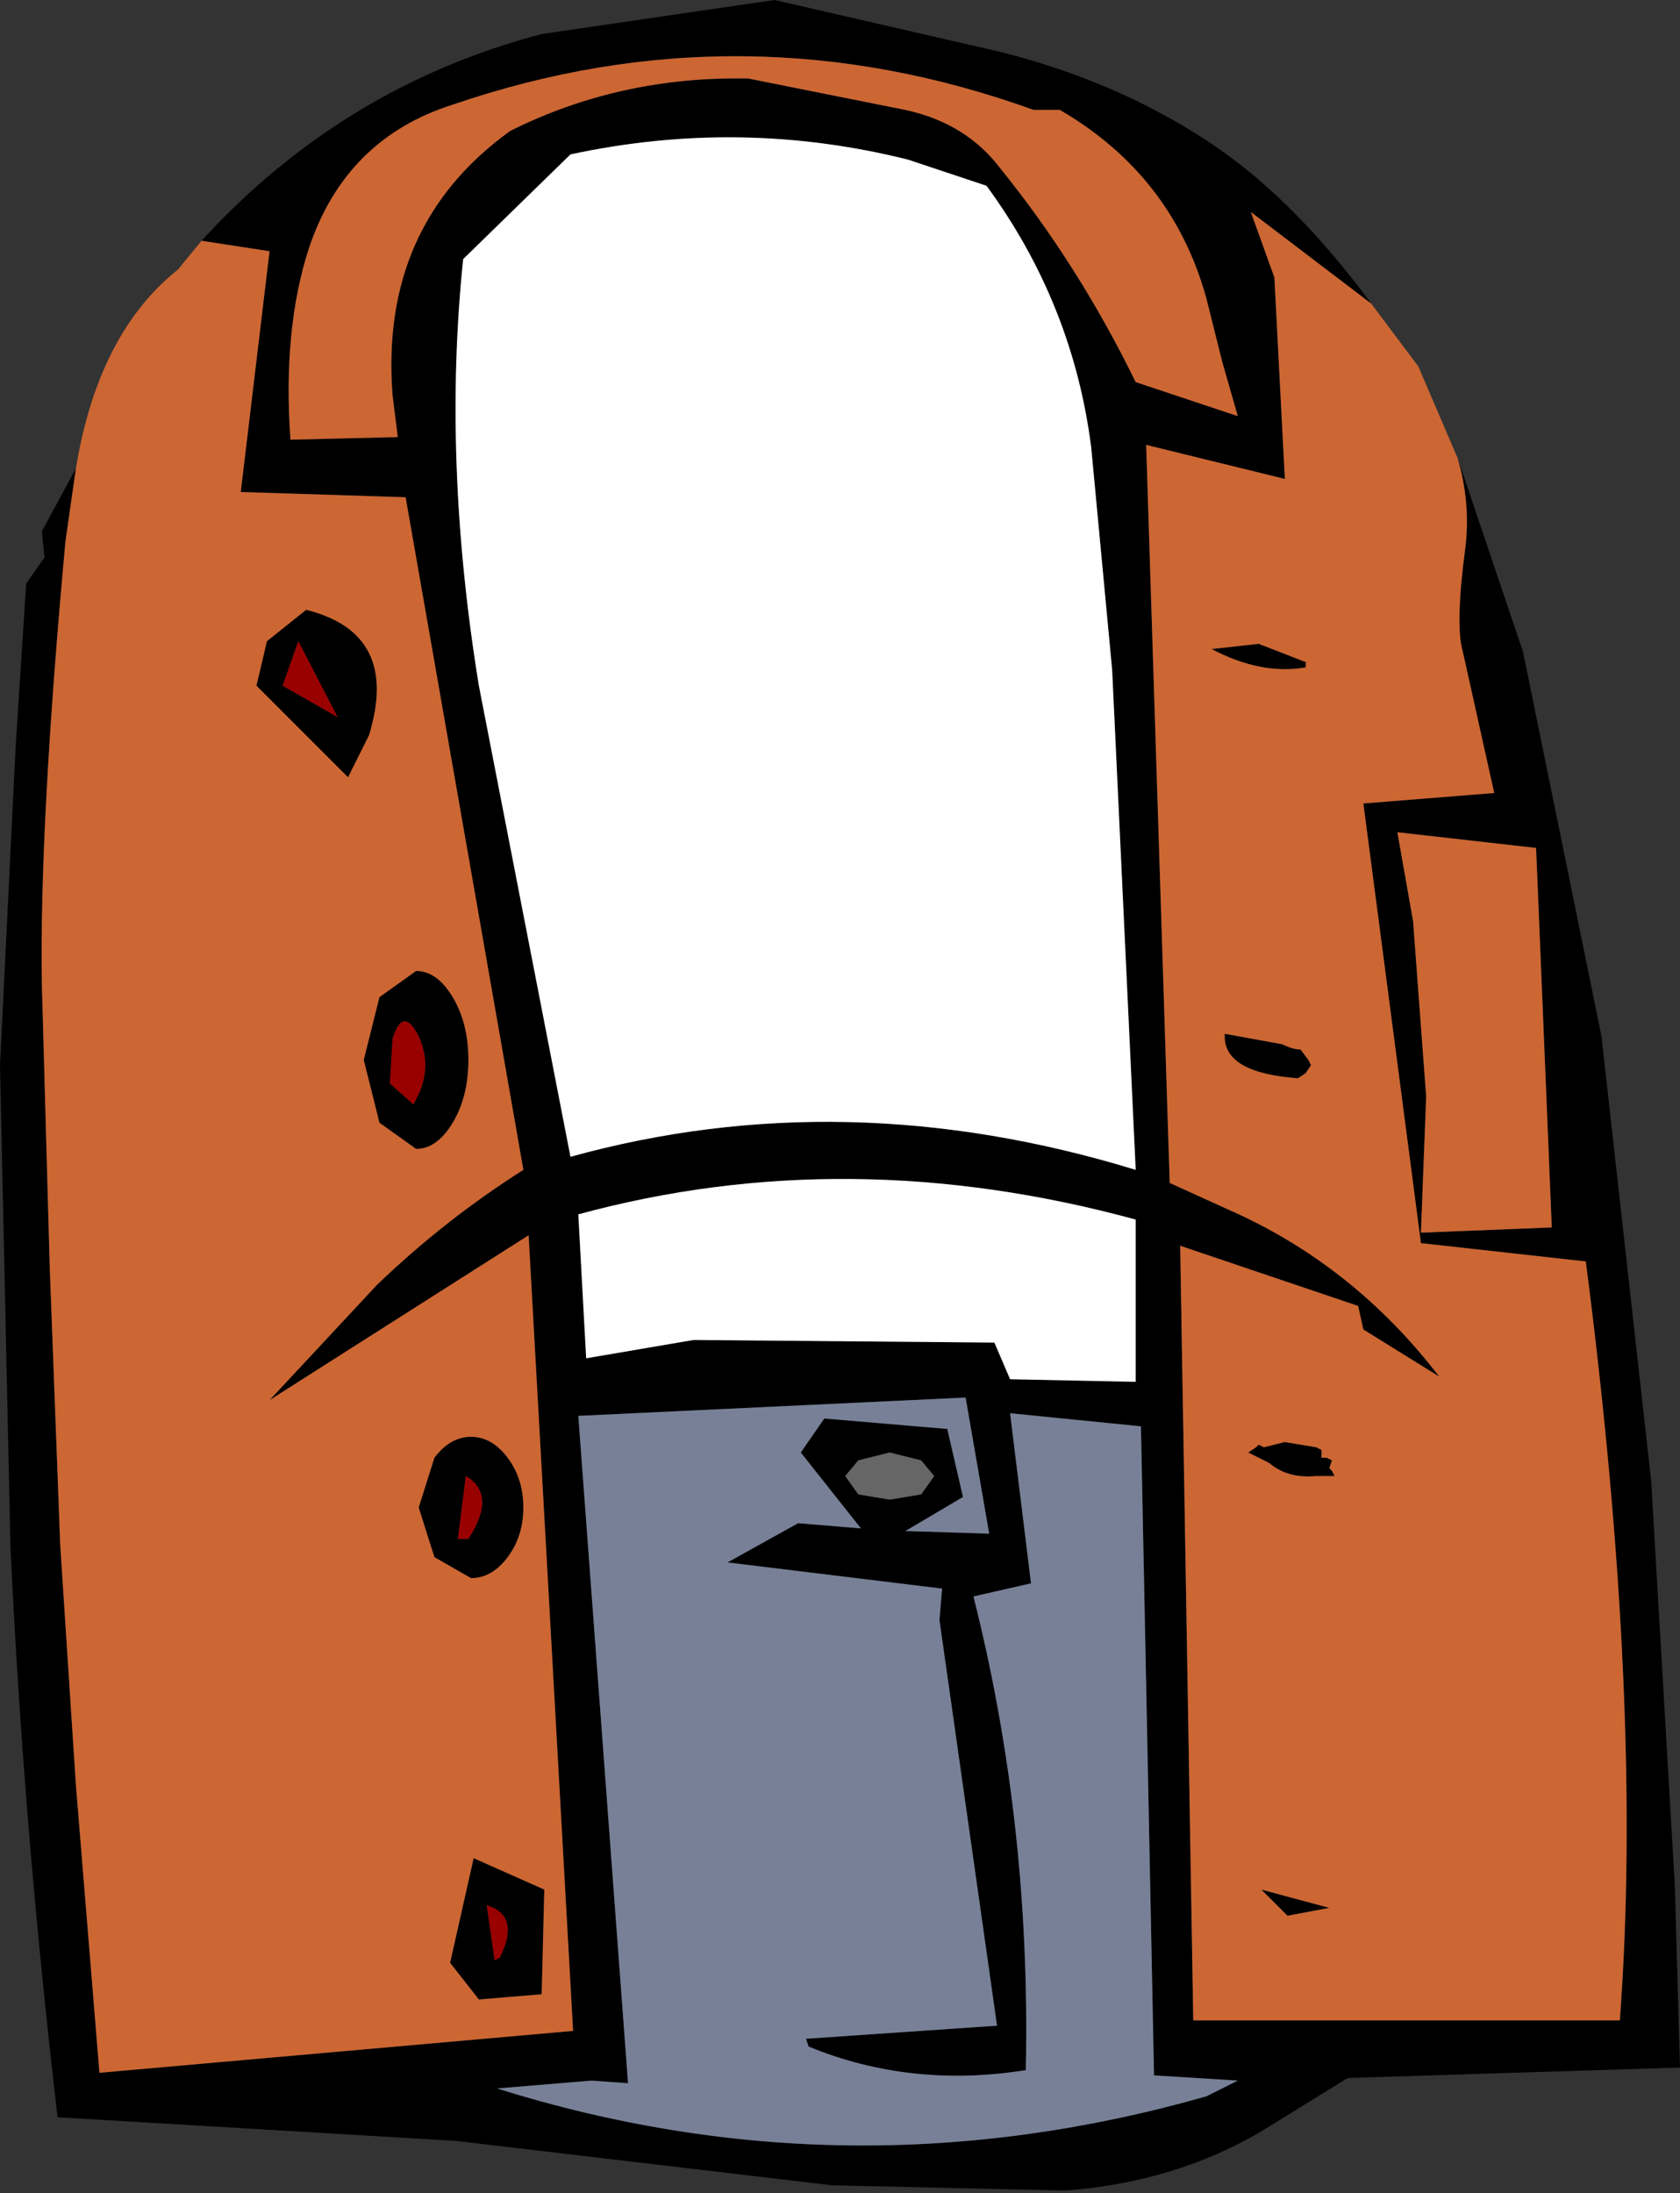
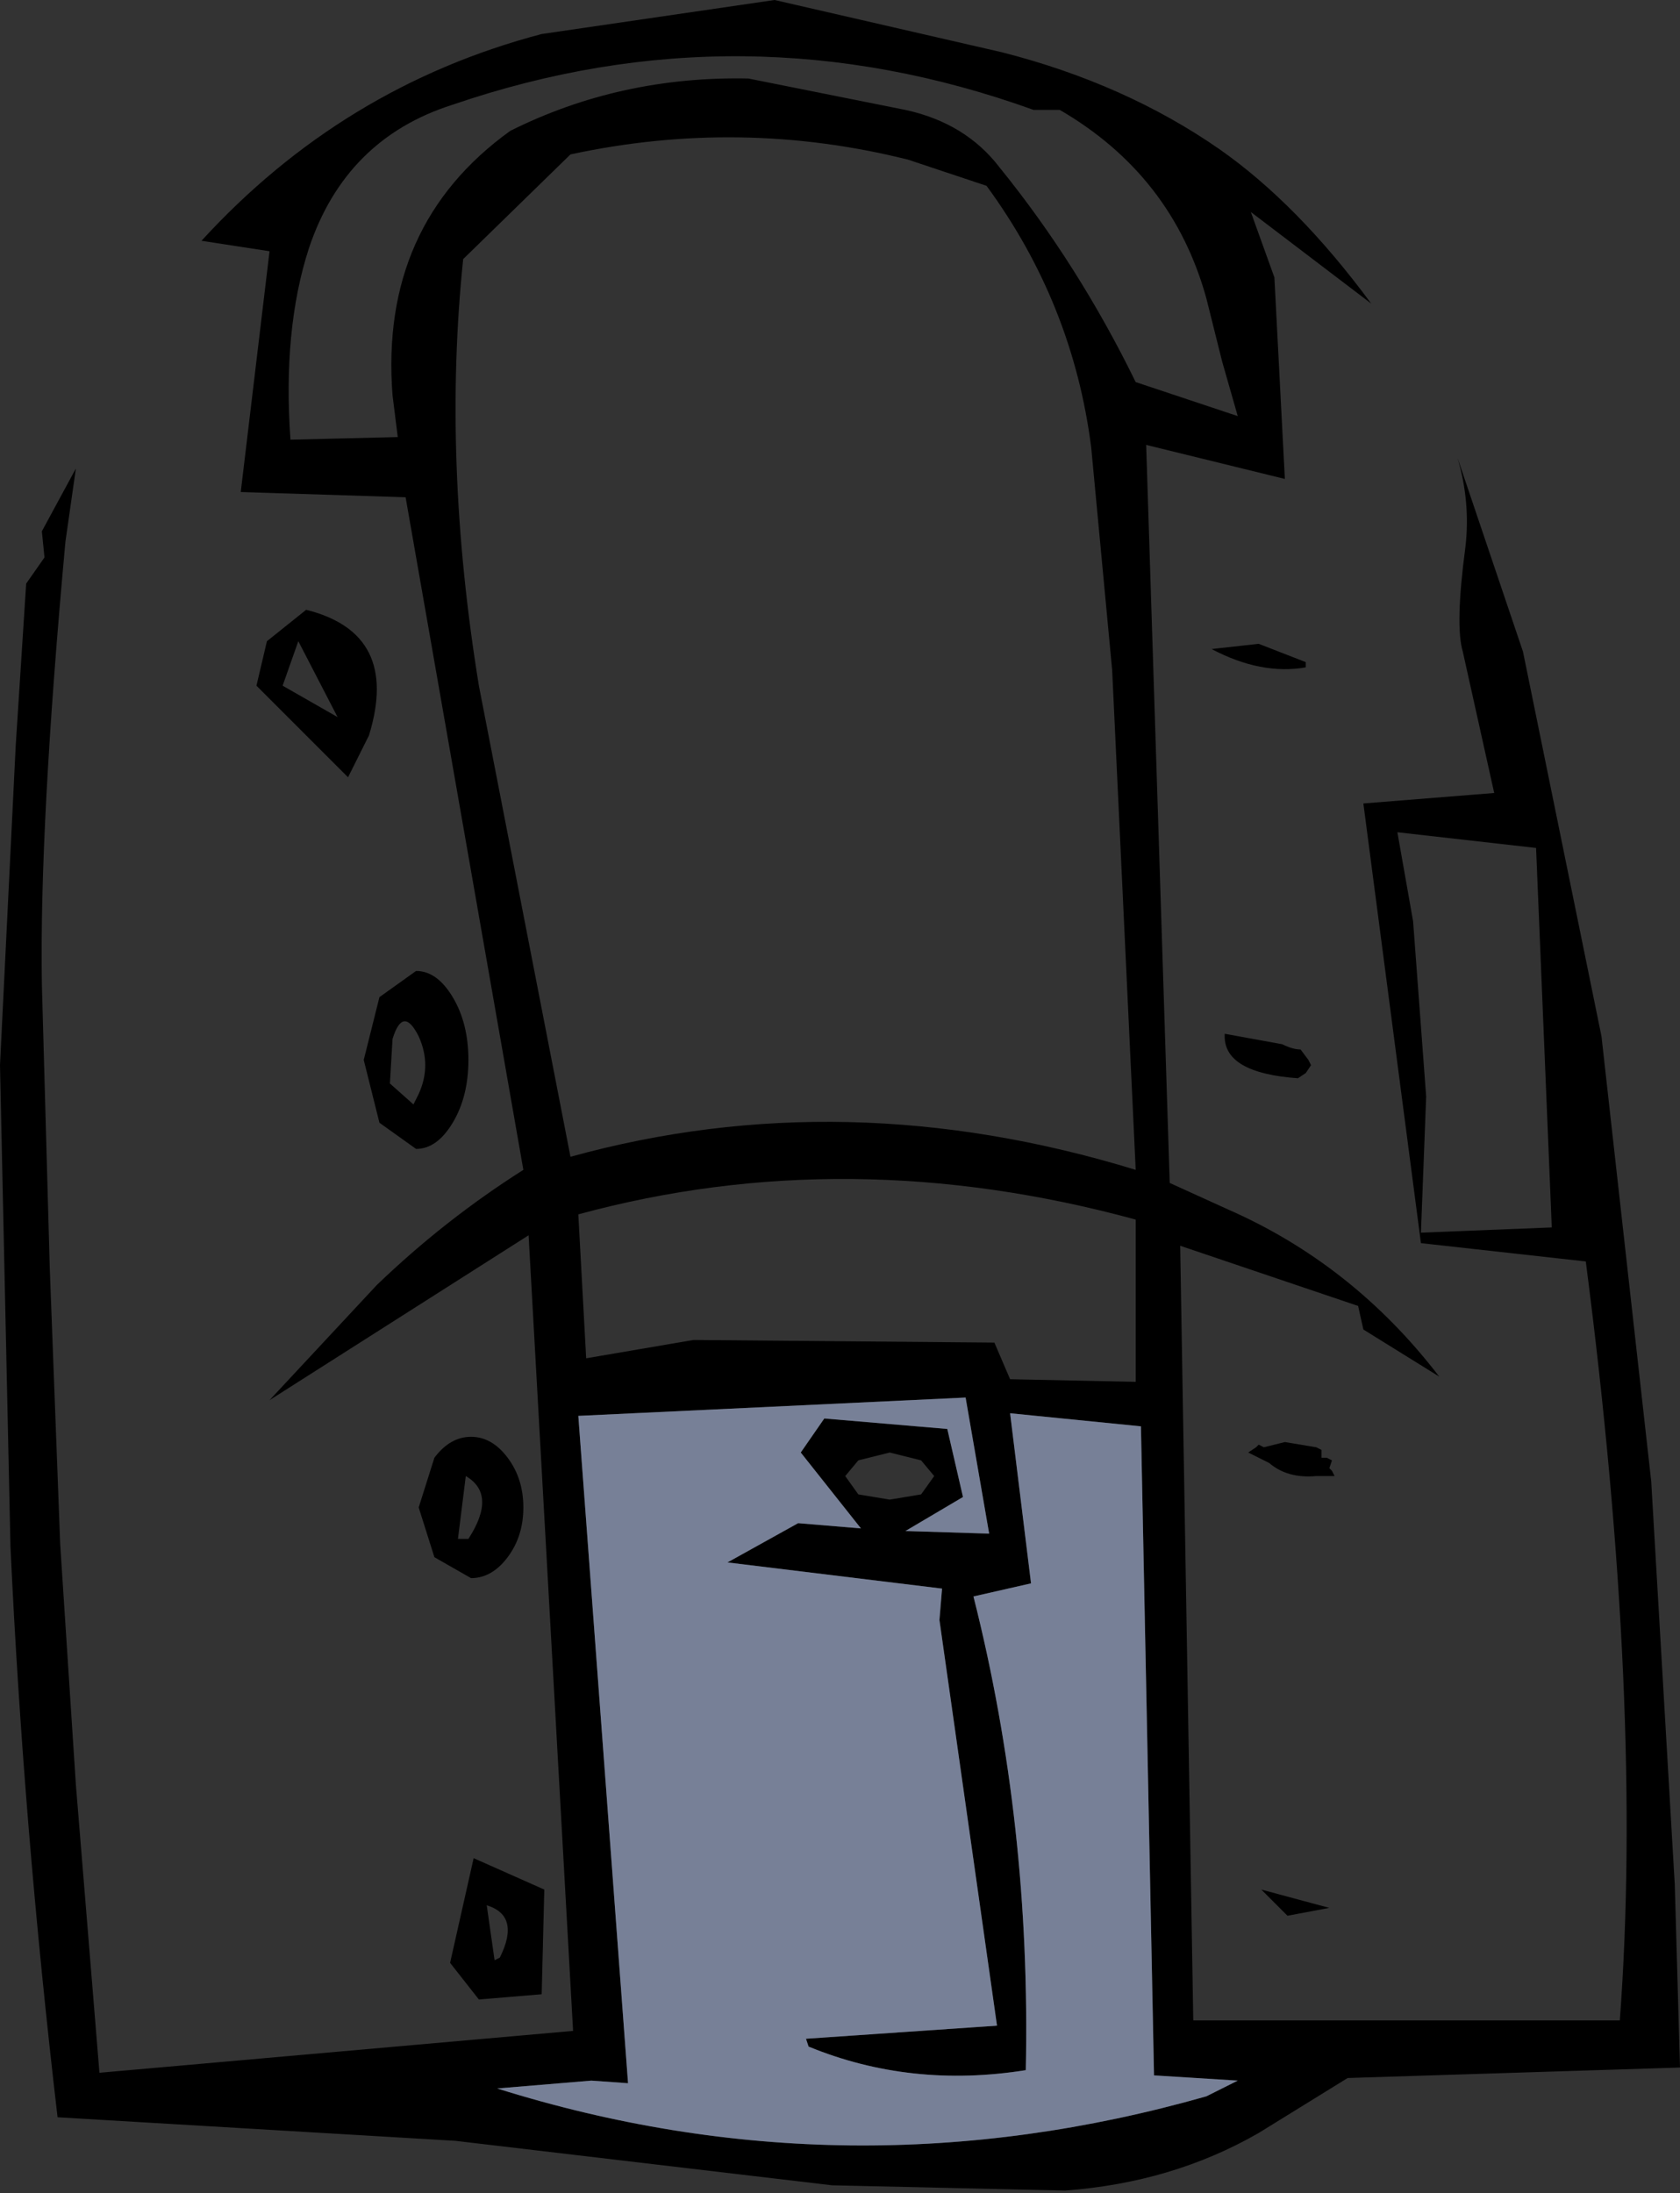
<svg xmlns="http://www.w3.org/2000/svg" height="41.9px" width="32.1px">
  <rect width="100%" height="100%" fill="#333333" stroke="none" />
  <g transform="matrix(1.0, 0.0, 0.0, 1.0, 16.0, 20.95)">
    <path d="M11.85 -12.2 L13.1 -8.5 14.6 -1.15 15.55 7.35 16.0 15.05 16.1 18.55 9.75 18.75 8.05 19.8 Q6.4 20.75 4.35 20.9 L-0.1 20.8 -7.3 19.95 -14.9 19.5 Q-15.55 13.95 -15.8 8.6 L-16.0 -0.6 -15.7 -6.7 -15.5 -9.8 -15.15 -10.3 -15.2 -10.8 -14.55 -12.0 -14.75 -10.6 Q-15.25 -5.15 -15.2 -2.15 L-15.05 3.25 -14.85 8.55 -14.55 13.15 -14.1 18.65 -5.05 17.85 -5.9 2.65 -10.85 5.8 -8.8 3.6 Q-7.5 2.35 -6.0 1.4 L-8.25 -11.45 -11.4 -11.55 -10.85 -16.15 -12.15 -16.35 Q-9.45 -19.3 -5.65 -20.3 L-1.2 -20.95 3.15 -19.95 Q5.5 -19.35 7.3 -18.1 8.8 -17.05 10.2 -15.15 L7.9 -16.9 8.35 -15.65 8.55 -11.8 5.9 -12.45 6.35 1.65 7.45 2.15 Q9.85 3.2 11.5 5.35 L10.05 4.45 9.95 4.0 6.55 2.85 6.8 17.65 14.95 17.65 Q15.4 11.65 14.3 3.15 L11.15 2.8 10.05 -5.6 12.55 -5.8 11.95 -8.5 Q11.8 -9.0 12.0 -10.5 12.1 -11.35 11.85 -12.2 M4.25 -18.85 L3.75 -18.85 Q-1.8 -20.85 -7.35 -18.95 -9.4 -18.3 -10.1 -16.2 -10.6 -14.65 -10.45 -12.55 L-8.4 -12.6 -8.5 -13.4 Q-8.75 -16.65 -6.25 -18.45 -4.15 -19.5 -1.7 -19.45 L1.3 -18.85 Q2.45 -18.6 3.1 -17.75 4.6 -15.9 5.7 -13.65 L7.65 -13.0 7.35 -14.05 7.05 -15.25 Q6.4 -17.6 4.25 -18.85 M4.85 -12.4 Q4.5 -15.15 2.85 -17.4 L1.35 -17.9 Q-1.85 -18.7 -5.1 -18.0 L-7.15 -16.0 Q-7.55 -12.15 -6.85 -7.85 L-5.1 1.15 Q0.15 -0.3 5.7 1.4 L5.25 -8.15 4.85 -12.4 M10.7 -5.05 L11.0 -3.35 11.25 0.0 11.15 2.6 13.65 2.5 13.35 -4.75 10.7 -5.05 M8.5 -1.0 Q8.7 -0.9 8.85 -0.9 L9.0 -0.7 9.05 -0.6 8.95 -0.45 8.8 -0.35 Q7.4 -0.45 7.4 -1.15 L7.4 -1.2 8.5 -1.0 M8.05 -8.65 L8.95 -8.3 8.95 -8.2 Q8.1 -8.05 7.15 -8.55 L8.05 -8.65 M5.7 5.45 L5.7 2.35 Q0.2 0.85 -4.95 2.25 L-4.8 5.0 -2.75 4.65 3.0 4.7 3.3 5.4 5.7 5.45 M1.6 7.6 L1.85 7.25 1.6 6.95 1.0 6.8 0.4 6.95 0.15 7.25 0.4 7.6 1.0 7.7 1.6 7.6 M2.1 6.35 L2.4 7.65 1.3 8.3 2.9 8.35 2.45 5.75 -4.95 6.1 -4.0 18.85 -4.7 18.8 -6.5 18.95 Q0.2 21.05 7.05 19.1 L7.65 18.8 6.05 18.7 5.8 6.3 3.3 6.05 3.7 9.3 2.6 9.55 Q3.7 13.9 3.6 18.6 1.4 18.95 -0.55 18.15 L-0.6 18.0 3.05 17.75 1.95 10.0 2.0 9.4 -2.1 8.9 -0.75 8.15 0.45 8.25 -0.7 6.8 -0.25 6.15 2.1 6.35 M9.25 6.75 L9.25 6.9 9.35 6.9 9.45 6.95 9.4 7.1 9.45 7.15 9.5 7.25 9.15 7.25 Q8.6 7.3 8.25 7.0 L7.85 6.8 8.0 6.7 8.05 6.65 8.15 6.7 8.55 6.6 9.15 6.7 9.25 6.75 M-10.9 -8.7 L-10.15 -9.3 Q-8.35 -8.85 -8.95 -6.9 L-9.35 -6.1 -11.1 -7.85 -10.9 -8.7 M8.1 15.15 L9.4 15.5 8.6 15.65 8.1 15.15 M-8.0 -1.15 Q-8.3 -1.75 -8.5 -1.1 L-8.55 -0.25 -8.1 0.15 -8.0 -0.05 Q-7.75 -0.6 -8.0 -1.15 M-10.3 -8.7 L-10.6 -7.85 -9.55 -7.25 -10.3 -8.7 M-7.35 -1.9 Q-7.05 -1.4 -7.05 -0.7 -7.05 0.0 -7.35 0.5 -7.65 1.0 -8.05 1.0 L-8.75 0.5 -9.05 -0.7 -8.75 -1.9 -8.05 -2.4 Q-7.65 -2.4 -7.35 -1.9 M-7.05 8.45 Q-6.5 7.6 -7.1 7.25 L-7.25 8.45 -7.05 8.45 M-6.3 6.9 Q-6.0 7.3 -6.0 7.85 -6.0 8.4 -6.3 8.8 -6.6 9.2 -7.0 9.2 L-7.7 8.8 -8.0 7.85 -7.7 6.9 Q-7.4 6.5 -7.0 6.5 -6.6 6.5 -6.3 6.9 M-6.55 16.5 L-6.45 16.45 Q-6.05 15.65 -6.7 15.45 L-6.55 16.5 M-5.6 15.15 L-5.65 17.15 -6.85 17.25 -7.4 16.55 -6.95 14.55 -5.6 15.15" fill="#000000" fill-rule="evenodd" stroke="none" />
-     <path d="M10.2 -15.15 L11.1 -13.95 11.85 -12.2 Q12.1 -11.35 12.0 -10.5 11.8 -9.0 11.95 -8.5 L12.55 -5.8 10.05 -5.6 11.15 2.8 14.3 3.15 Q15.4 11.65 14.95 17.65 L6.8 17.65 6.55 2.85 9.95 4.0 10.05 4.45 11.5 5.35 Q9.85 3.2 7.45 2.15 L6.35 1.65 5.9 -12.45 8.55 -11.8 8.35 -15.65 7.9 -16.9 10.2 -15.15 M-14.55 -12.0 Q-14.1 -14.75 -12.4 -15.95 L-12.6 -15.8 -12.15 -16.35 -10.85 -16.15 -11.4 -11.55 -8.25 -11.45 -6.0 1.4 Q-7.5 2.35 -8.8 3.6 L-10.85 5.8 -5.9 2.65 -5.05 17.85 -14.1 18.65 -14.55 13.15 -14.85 8.55 -15.05 3.25 -15.2 -2.15 Q-15.25 -5.15 -14.75 -10.6 L-14.55 -12.0 M4.25 -18.85 Q6.4 -17.6 7.05 -15.25 L7.35 -14.05 7.65 -13.0 5.7 -13.65 Q4.6 -15.9 3.1 -17.75 2.45 -18.6 1.3 -18.85 L-1.7 -19.45 Q-4.15 -19.5 -6.25 -18.45 -8.75 -16.65 -8.5 -13.4 L-8.4 -12.6 -10.45 -12.55 Q-10.6 -14.65 -10.1 -16.2 -9.4 -18.3 -7.35 -18.95 -1.8 -20.85 3.75 -18.85 L4.25 -18.85 M8.05 -8.65 L7.15 -8.55 Q8.1 -8.05 8.95 -8.2 L8.95 -8.3 8.05 -8.65 M8.5 -1.0 L7.4 -1.2 7.4 -1.15 Q7.4 -0.45 8.8 -0.35 L8.95 -0.45 9.05 -0.6 9.0 -0.7 8.85 -0.9 Q8.7 -0.9 8.5 -1.0 M10.7 -5.05 L13.35 -4.75 13.65 2.5 11.15 2.6 11.25 0.0 11.0 -3.35 10.7 -5.05 M9.25 6.75 L9.15 6.7 8.55 6.6 8.15 6.7 8.05 6.65 8.0 6.7 7.85 6.8 8.25 7.0 Q8.6 7.3 9.15 7.25 L9.5 7.25 9.45 7.15 9.4 7.1 9.45 6.95 9.35 6.9 9.25 6.9 9.25 6.75 M8.1 15.15 L8.6 15.65 9.4 15.5 8.1 15.15 M-10.9 -8.7 L-11.1 -7.85 -9.35 -6.1 -8.95 -6.9 Q-8.35 -8.85 -10.15 -9.3 L-10.9 -8.7 M-7.35 -1.9 Q-7.65 -2.4 -8.05 -2.4 L-8.75 -1.9 -9.05 -0.7 -8.75 0.5 -8.05 1.0 Q-7.65 1.0 -7.35 0.5 -7.05 0.0 -7.05 -0.7 -7.05 -1.4 -7.35 -1.9 M-6.3 6.9 Q-6.6 6.5 -7.0 6.5 -7.4 6.5 -7.7 6.9 L-8.0 7.85 -7.7 8.8 -7.0 9.2 Q-6.6 9.2 -6.3 8.8 -6.0 8.4 -6.0 7.85 -6.0 7.3 -6.3 6.9 M-5.6 15.15 L-6.95 14.55 -7.4 16.55 -6.85 17.25 -5.65 17.15 -5.6 15.15" fill="#cc6633" fill-rule="evenodd" stroke="none" />
-     <path d="M4.85 -12.4 L5.25 -8.15 5.7 1.4 Q0.15 -0.3 -5.1 1.15 L-6.85 -7.85 Q-7.55 -12.15 -7.15 -16.0 L-5.1 -18.0 Q-1.85 -18.7 1.35 -17.9 L2.85 -17.4 Q4.5 -15.15 4.85 -12.4 M5.7 5.45 L3.3 5.4 3.0 4.7 -2.75 4.65 -4.8 5.0 -4.95 2.25 Q0.2 0.85 5.7 2.35 L5.7 5.45" fill="#ffffff" fill-rule="evenodd" stroke="none" />
    <path d="M2.1 6.35 L-0.25 6.15 -0.7 6.8 0.45 8.25 -0.75 8.15 -2.1 8.9 2.0 9.4 1.95 10.0 3.05 17.75 -0.6 18.0 -0.55 18.15 Q1.4 18.95 3.6 18.6 3.7 13.9 2.6 9.55 L3.7 9.3 3.3 6.05 5.8 6.3 6.05 18.7 7.65 18.8 7.05 19.1 Q0.2 21.05 -6.5 18.95 L-4.7 18.8 -4.0 18.85 -4.95 6.1 2.45 5.75 2.9 8.35 1.3 8.3 2.4 7.65 2.1 6.35" fill="#778097" fill-rule="evenodd" stroke="none" />
-     <path d="M1.6 7.6 L1.0 7.7 0.4 7.6 0.15 7.25 0.4 6.95 1.0 6.8 1.6 6.95 1.85 7.25 1.6 7.6" fill="#666666" fill-rule="evenodd" stroke="none" />
-     <path d="M-10.3 -8.7 L-9.55 -7.25 -10.6 -7.85 -10.3 -8.7 M-8.0 -1.15 Q-7.75 -0.6 -8.0 -0.05 L-8.1 0.15 -8.55 -0.25 -8.5 -1.1 Q-8.3 -1.75 -8.0 -1.15 M-7.05 8.45 L-7.25 8.45 -7.1 7.25 Q-6.5 7.6 -7.05 8.45 M-6.55 16.5 L-6.7 15.45 Q-6.05 15.65 -6.45 16.45 L-6.55 16.5" fill="#990000" fill-rule="evenodd" stroke="none" />
  </g>
</svg>